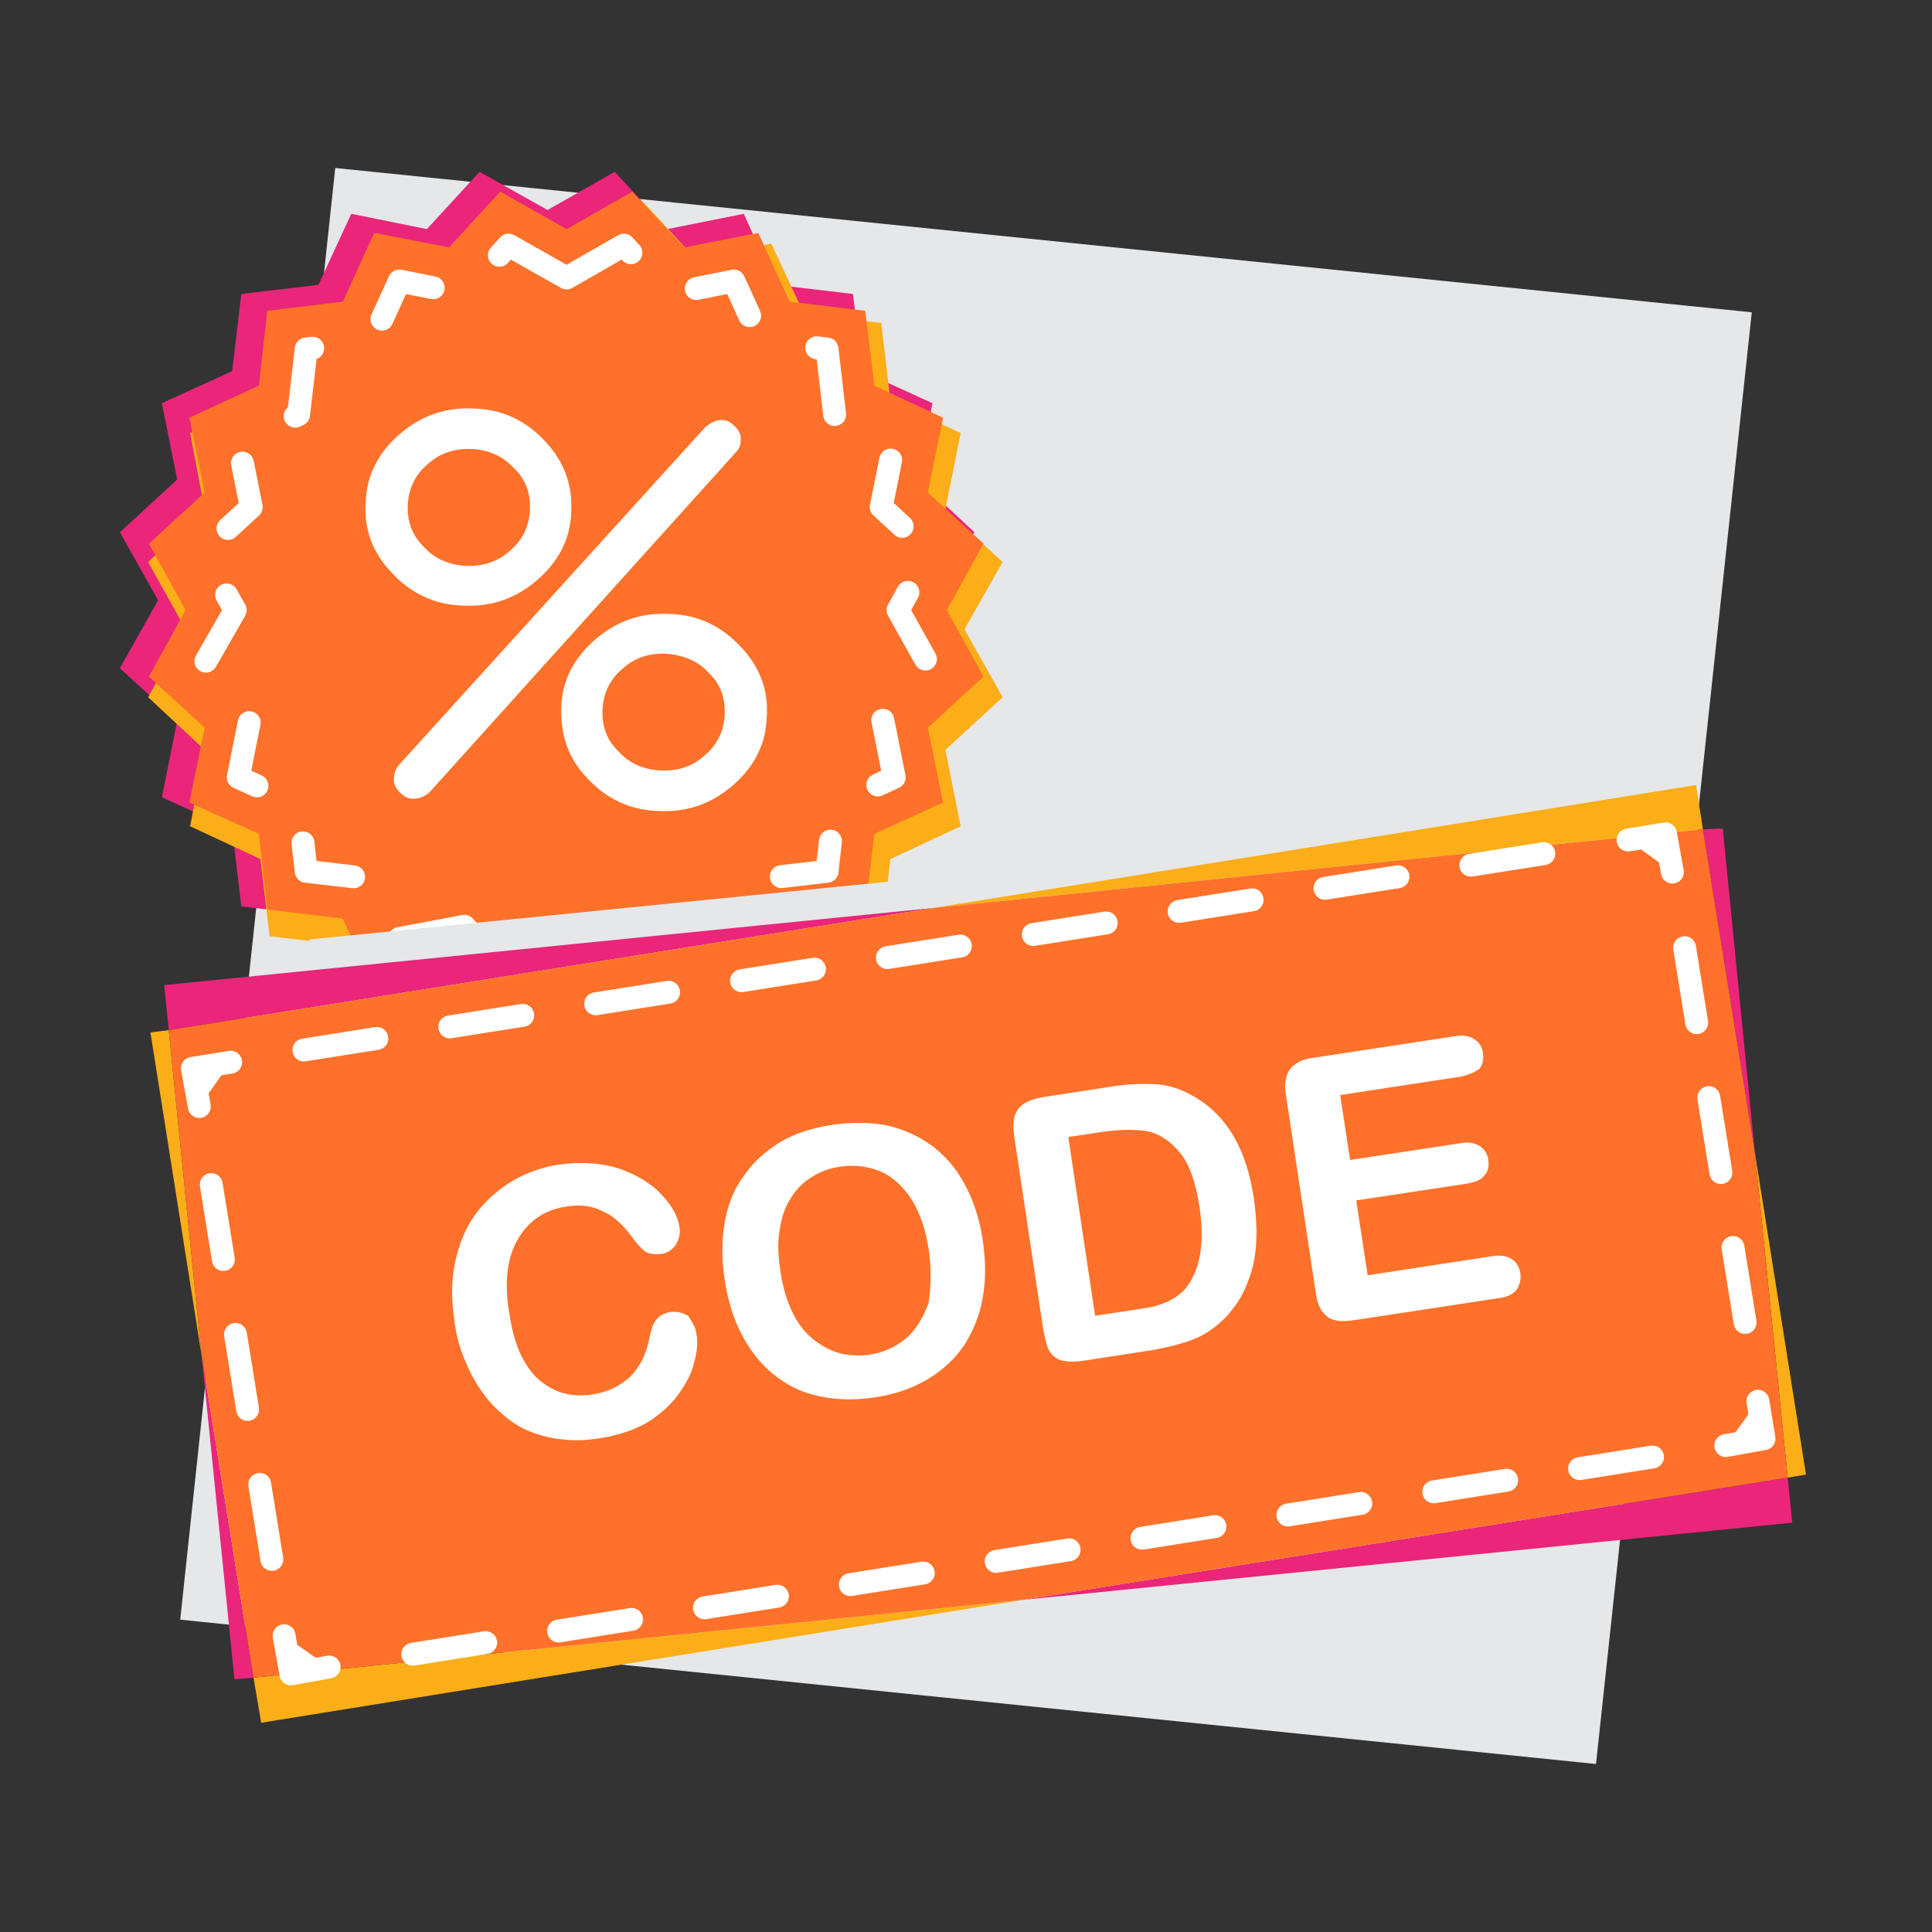
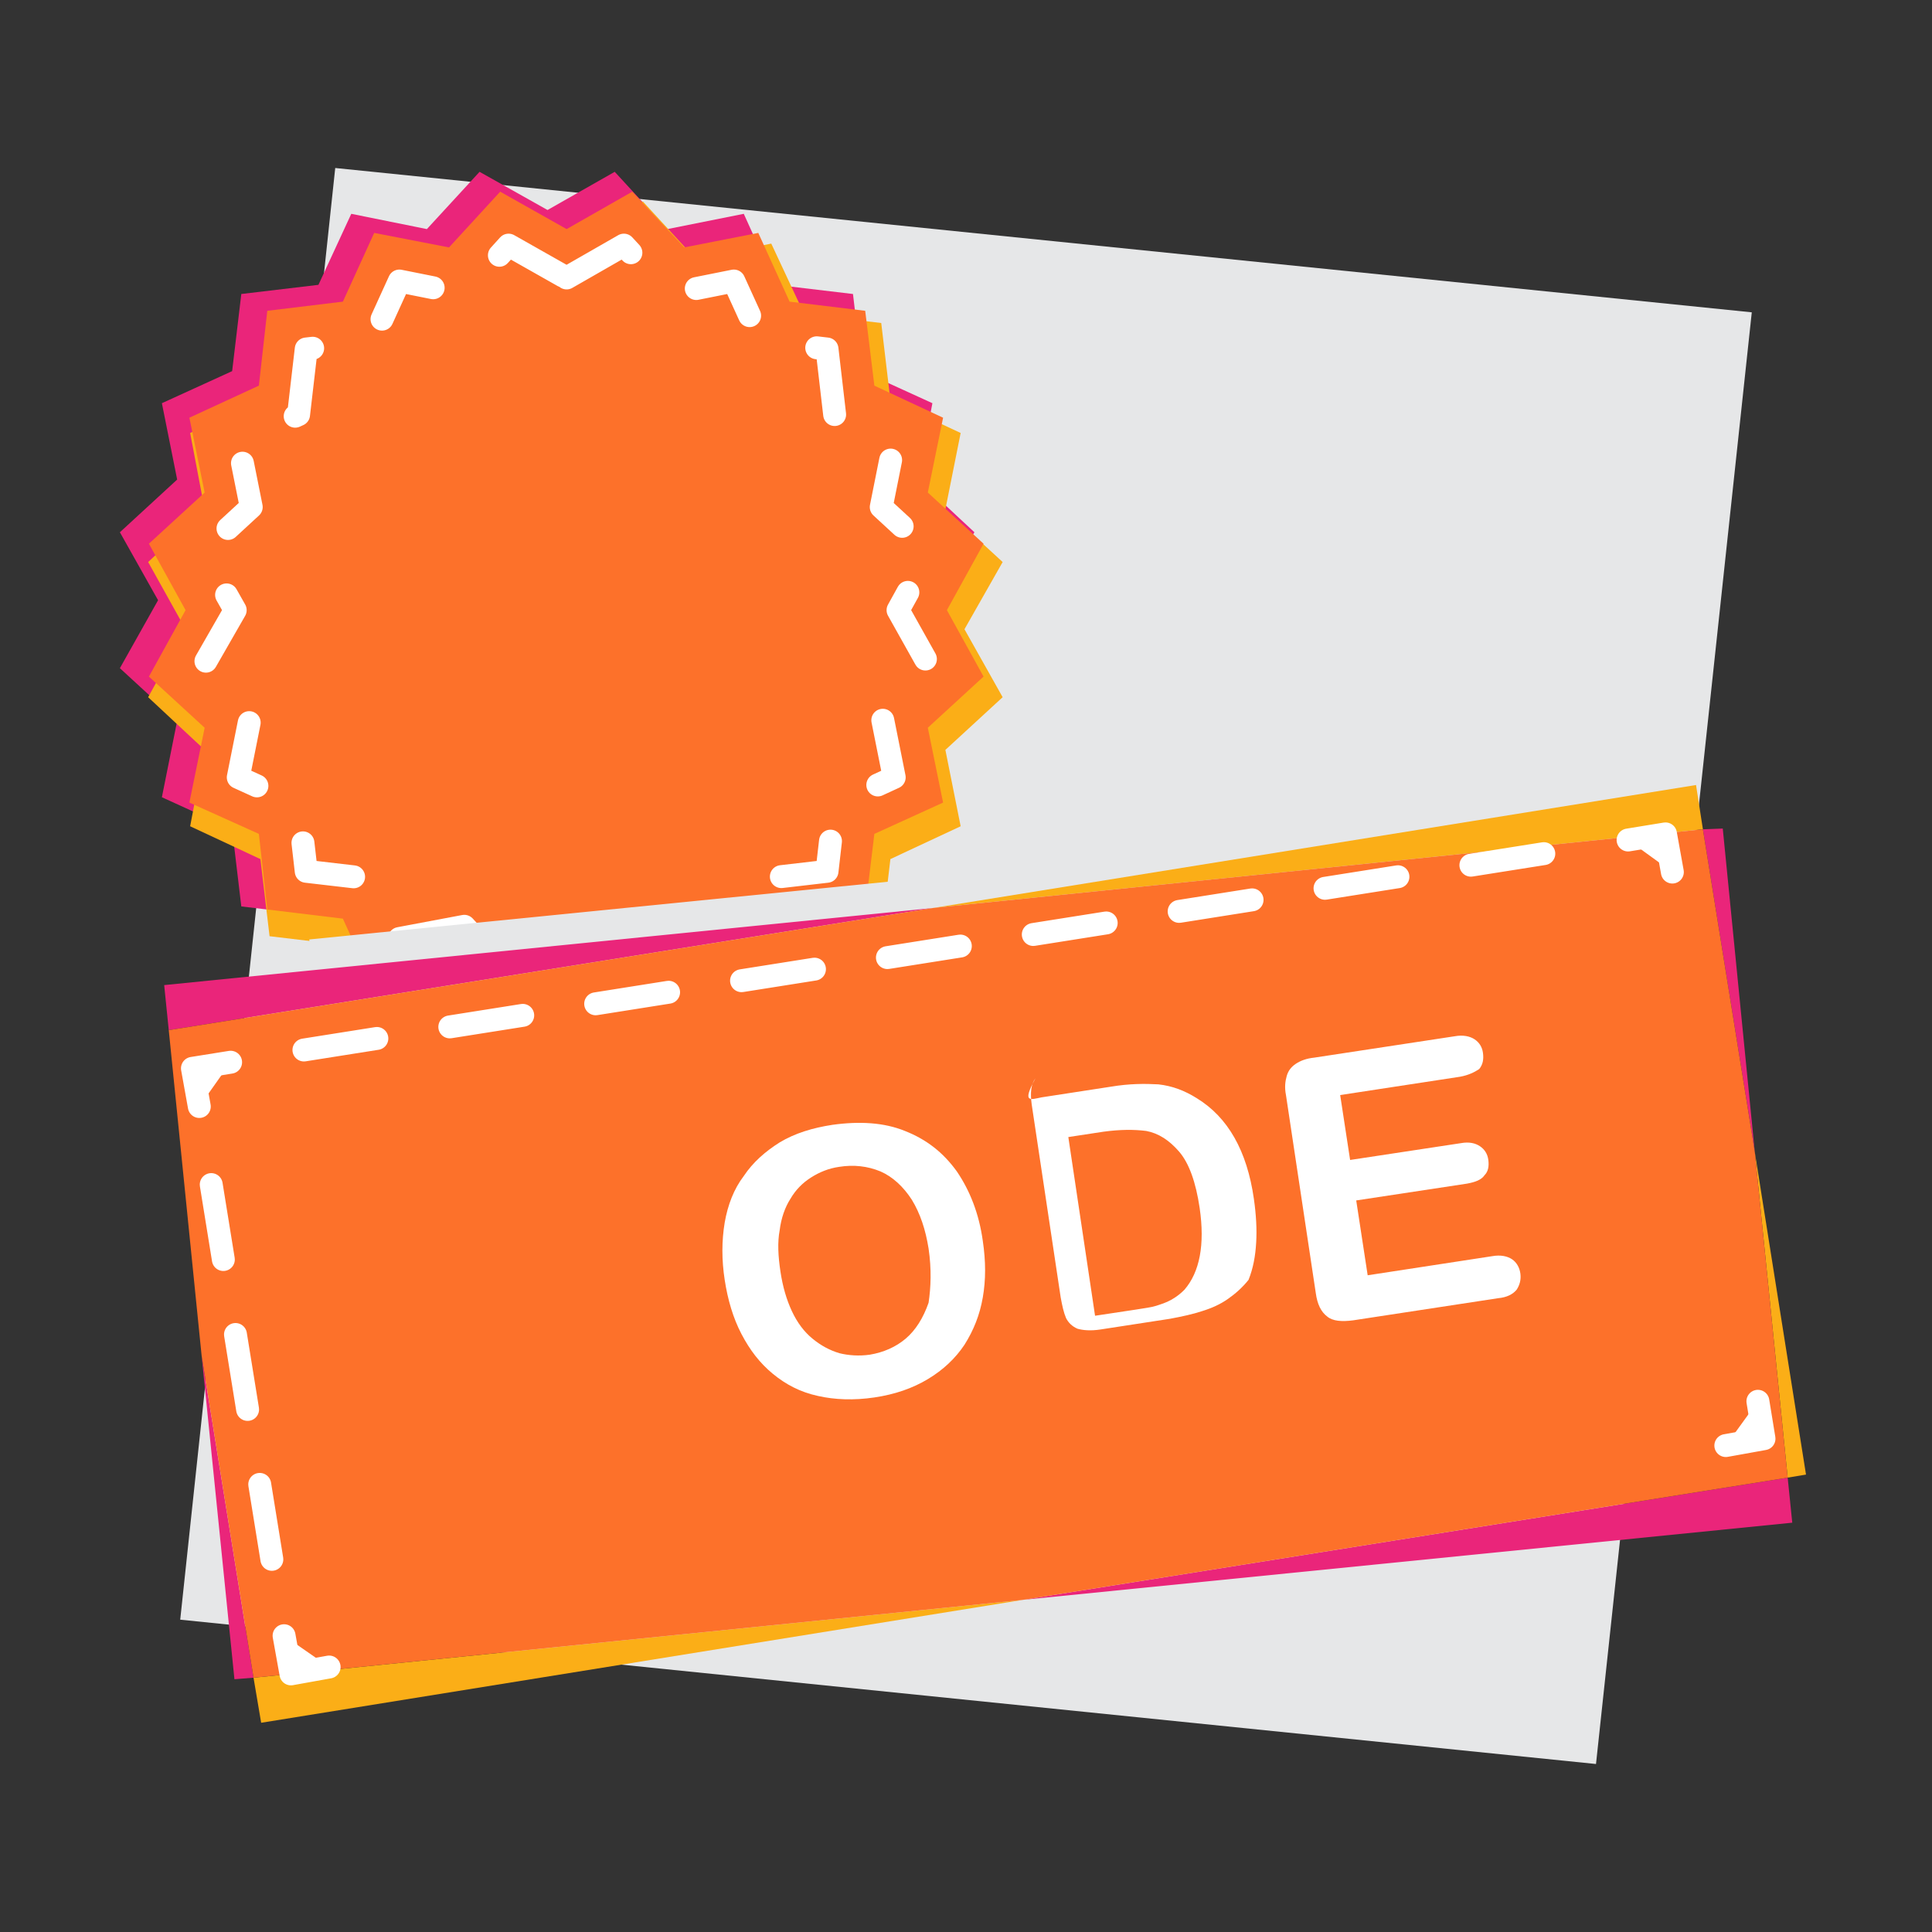
<svg xmlns="http://www.w3.org/2000/svg" version="1.1" id="Layer_1" x="0px" y="0px" viewBox="0 0 253 253" style="enable-background:new 0 0 253 253;" xml:space="preserve">
  <rect x="0" y="0" width="253" height="253" fill="#333333" stroke="none" />
  <style type="text/css">
	.st0{fill:#E6E7E8;}
	.st1{fill:#EA257A;}
	.st2{fill:#FBAE17;}
	.st3{fill:#FD712A;}
	
		.st4{fill:#FD712A;stroke:#FFFFFF;stroke-width:3;stroke-linecap:round;stroke-linejoin:round;stroke-miterlimit:10;stroke-dasharray:10,11;}
	.st5{fill:#FFFFFF;}
	.st6{fill:#E6E7E8;stroke:#E6E7E8;stroke-width:10;stroke-miterlimit:10;}
	.st7{fill:#FFFFFF;stroke:#FFFFFF;stroke-width:3;stroke-linecap:round;stroke-linejoin:round;}
	.st8{fill:#FFFFFF;stroke:#FFFFFF;stroke-width:3;stroke-linecap:round;stroke-linejoin:round;stroke-dasharray:9.67,9.67;}
	.st9{fill:#FFFFFF;stroke:#FFFFFF;stroke-width:3;stroke-linecap:round;stroke-linejoin:round;stroke-dasharray:9.943,9.943;}
</style>
  <polygon class="st0" points="43.9,22 229.4,40.9 209,231 23.6,212.1 " />
  <g>
    <polygon class="st1" points="71.7,27.5 80.5,22.5 87.4,30 97.4,28 101.6,37.3 111.7,38.5 112.9,48.6 122.1,52.8 120.2,62.8    127.6,69.7 122.6,78.6 127.6,87.5 120.2,94.4 122.1,104.4 112.9,108.6 111.7,118.7 101.6,119.9 97.4,129.2 87.4,127.2 80.5,134.7    71.7,129.7 62.8,134.7 55.9,127.2 46,129.2 41.7,119.9 31.6,118.7 30.4,108.6 21.2,104.4 23.2,94.4 15.7,87.5 20.7,78.6 15.7,69.7    23.2,62.8 21.2,52.8 30.4,48.6 31.6,38.5 41.7,37.3 46,28 55.9,30 62.8,22.5  " />
    <polygon class="st2" points="75.3,31.4 84.2,26.4 91.1,33.9 101,31.9 105.3,41.1 115.4,42.3 116.6,52.4 125.8,56.7 123.8,66.7    131.3,73.6 126.3,82.4 131.3,91.3 123.8,98.2 125.8,108.2 116.6,112.5 115.4,122.6 105.3,123.8 101,133 91.1,131 84.2,138.5    75.3,133.5 66.5,138.5 59.6,131 49.6,133 45.4,123.8 35.3,122.6 34.1,112.5 24.9,108.2 26.8,98.2 19.4,91.3 24.3,82.4 19.4,73.6    26.8,66.7 24.9,56.7 34.1,52.4 35.3,42.3 45.4,41.1 49.6,31.9 59.6,33.9 66.5,26.4  " />
    <polygon class="st3" points="74.2,30 82.8,25.1 89.6,32.4 99.3,30.5 103.4,39.5 113.3,40.7 114.5,50.5 123.5,54.7 121.5,64.5    128.8,71.2 124,79.9 128.8,88.6 121.5,95.3 123.5,105.1 114.5,109.2 113.3,119.1 103.4,120.3 99.3,129.3 89.6,127.4 82.8,134.7    74.2,129.8 65.5,134.7 58.8,127.4 49,129.3 44.9,120.3 35,119.1 33.9,109.2 24.8,105.1 26.8,95.3 19.5,88.6 24.3,79.9 19.5,71.2    26.8,64.5 24.8,54.7 33.9,50.5 35,40.7 44.9,39.5 49,30.5 58.8,32.4 65.5,25.1  " />
    <polygon class="st4" points="74.2,36.4 81.7,32.1 87.6,38.5 96.1,36.8 99.7,44.7 108.3,45.7 109.3,54.3 117.1,57.9 115.4,66.4    121.8,72.3 117.6,79.9 121.8,87.4 115.4,93.3 117.1,101.8 109.3,105.4 108.3,114.1 99.7,115.1 96.1,122.9 87.6,121.3 81.7,127.6    74.2,123.4 66.6,127.6 60.8,121.3 52.3,122.9 48.7,115.1 40.1,114.1 39.1,105.4 31.2,101.8 32.9,93.3 26.5,87.4 30.8,79.9    26.5,72.3 32.9,66.4 31.2,57.9 39.1,54.3 40.1,45.7 48.7,44.7 52.3,36.8 60.8,38.5 66.6,32.1  " />
    <g>
      <g>
-         <path class="st5" d="M74.8,67.1c-0.1,3.5-1.7,6.5-4.5,8.9c-2.8,2.4-6,3.5-9.7,3.3c-3.7-0.1-6.8-1.6-9.3-4.3     c-2.5-2.6-3.7-5.8-3.4-9.3c0.1-3.5,1.7-6.5,4.5-8.9c2.8-2.4,6-3.5,9.7-3.3c3.7,0.1,6.8,1.6,9.3,4.3C73.9,60.5,75,63.5,74.8,67.1z      M54.1,104.6c-0.8,0-1.3-0.4-1.8-0.9s-0.8-1.1-0.7-1.9c0-0.6,0.3-1.3,0.8-1.8L92.3,56c0.7-0.6,1.4-1,2.2-1c0.8,0,1.3,0.4,1.8,0.9     c0.5,0.5,0.8,1.1,0.7,1.9c0,0.6-0.3,1.1-0.7,1.5l-40.1,44.5C55.5,104.4,54.8,104.6,54.1,104.6z M61.8,58.8     c-2.2-0.1-4.2,0.5-5.8,2c-1.7,1.4-2.5,3.3-2.6,5.3c-0.1,2,0.5,4,2.1,5.5c1.4,1.6,3.4,2.4,5.5,2.5c2.1,0.1,4.2-0.5,5.8-2     c1.7-1.4,2.5-3.3,2.6-5.3c0.1-2.1-0.5-4-2.1-5.5C65.9,59.8,64.1,58.9,61.8,58.8z M73.5,92.6c0.1-3.5,1.7-6.5,4.5-8.9     c2.8-2.4,6-3.5,9.7-3.3c3.7,0.1,6.8,1.6,9.3,4.3c2.5,2.6,3.7,5.8,3.4,9.3c-0.1,3.5-1.7,6.5-4.5,8.9c-2.8,2.4-6,3.5-9.7,3.3     c-3.7-0.1-6.8-1.6-9.3-4.3C74.4,99.3,73.4,96.3,73.5,92.6z M87.3,85.6c-2.2-0.1-4.2,0.5-5.8,2c-1.7,1.4-2.5,3.3-2.6,5.3     c-0.1,2.1,0.5,4,2.1,5.5c1.4,1.6,3.4,2.4,5.5,2.5c2.2,0.1,4.2-0.5,5.8-2c1.7-1.4,2.5-3.3,2.6-5.3c0.1-2.1-0.5-4-2.1-5.5     C91.5,86.6,89.5,85.8,87.3,85.6z" />
-       </g>
+         </g>
    </g>
  </g>
  <path class="st6" d="M173.2,203.3" />
  <polyline class="st6" points="209.2,106.5 132.2,118.9 41,128 " />
  <g>
    <g>
      <polygon class="st1" points="225.6,108.5 223,108.6 229.8,150.9   " />
      <polygon class="st1" points="21.5,129 22.1,134.9 122.2,118.9   " />
      <polygon class="st1" points="234.1,193.5 134,209.5 234.7,199.4   " />
      <polygon class="st1" points="30.7,219.9 33.2,219.7 26.4,177.5   " />
      <polygon class="st2" points="34.2,225.6 134,209.5 33.2,219.7   " />
-       <polygon class="st2" points="19.7,135.2 26.4,177.5 22.1,134.9   " />
      <polygon class="st2" points="222.1,102.8 122.2,118.9 223,108.6   " />
      <polygon class="st2" points="236.5,193.1 229.8,150.9 234.1,193.5   " />
      <polygon class="st3" points="229.8,150.9 223,108.6 122.2,118.9 22.1,134.9 26.4,177.5 33.2,219.7 134,209.5 234.1,193.5   " />
    </g>
    <g>
      <g>
        <polyline class="st7" points="230.2,183.5 231,188.4 226,189.3    " />
-         <line class="st8" x1="216.4" y1="190.8" x2="47.9" y2="217.6" />
        <polyline class="st7" points="43.1,218.3 38.1,219.2 37.2,214.2    " />
        <line class="st9" x1="35.6" y1="204.2" x2="26.8" y2="149.8" />
        <polyline class="st7" points="26.1,144.9 25.2,139.9 30.2,139.1    " />
        <line class="st8" x1="39.8" y1="137.5" x2="208.4" y2="110.8" />
        <polyline class="st7" points="213.2,110 218.1,109.2 219,114.2    " />
-         <line class="st9" x1="220.6" y1="124.1" x2="229.4" y2="178.6" />
      </g>
    </g>
    <g>
-       <path class="st5" d="M91.2,174.7c0.2,1.1,0.1,2.3-0.3,3.7c-0.3,1.4-1,2.7-2,4.1c-1,1.4-2.3,2.6-4,3.7c-1.7,1-3.7,1.7-6.1,2.1    c-1.8,0.3-3.5,0.4-5,0.2c-1.5-0.1-3-0.5-4.3-1c-1.3-0.5-2.6-1.3-3.8-2.4c-1.1-0.9-2-2-2.9-3.3c-0.8-1.2-1.5-2.6-2.1-4.1    c-0.6-1.5-1-3.1-1.2-4.8c-0.4-2.8-0.4-5.3,0.1-7.6c0.5-2.3,1.3-4.4,2.6-6.2c1.3-1.8,2.9-3.2,4.8-4.4c1.9-1.1,4-1.9,6.3-2.2    c2.8-0.4,5.4-0.2,7.7,0.5c2.3,0.8,4.2,1.9,5.6,3.4c1.4,1.5,2.2,2.9,2.4,4.4c0.1,0.8-0.1,1.5-0.5,2.2c-0.5,0.7-1.1,1.1-1.9,1.2    c-0.9,0.1-1.6,0-2.1-0.3c-0.5-0.4-1.1-1-1.8-2c-1.2-1.6-2.4-2.7-3.8-3.3c-1.4-0.7-2.9-0.9-4.7-0.6c-2.9,0.4-5,1.9-6.4,4.3    c-1.4,2.4-1.8,5.7-1.1,9.7c0.4,2.7,1.1,4.9,2.1,6.5c1,1.7,2.3,2.8,3.8,3.5c1.5,0.7,3.2,0.9,5,0.6c2-0.3,3.6-1.1,4.9-2.3    c1.2-1.2,2.1-2.8,2.5-4.9c0.2-1,0.4-1.8,0.8-2.4c0.4-0.6,1-1,2-1.2c0.8-0.1,1.6,0.1,2.3,0.5C90.7,173.2,91.1,173.8,91.2,174.7z" />
      <path class="st5" d="M109,147.3c3.6-0.5,6.8-0.3,9.5,0.8c2.8,1.1,5,2.8,6.8,5.3c1.7,2.5,2.9,5.5,3.4,9.1c0.4,2.7,0.4,5.1,0,7.4    c-0.4,2.3-1.2,4.3-2.4,6.2c-1.2,1.8-2.8,3.3-4.8,4.5c-2,1.2-4.3,2-7,2.4c-2.7,0.4-5.2,0.3-7.4-0.2c-2.3-0.5-4.2-1.5-5.9-2.9    s-3-3.1-4.1-5.2c-1.1-2.1-1.8-4.5-2.2-7.1c-0.4-2.6-0.4-5.1,0-7.5c0.4-2.3,1.2-4.4,2.5-6.1c1.2-1.8,2.8-3.2,4.7-4.4    C104.1,148.4,106.4,147.7,109,147.3z M121.6,163.5c-0.4-2.5-1.1-4.6-2.2-6.4c-1.1-1.7-2.5-3-4.1-3.7c-1.7-0.7-3.5-0.9-5.4-0.6    c-1.4,0.2-2.6,0.7-3.7,1.4c-1.1,0.7-2,1.6-2.7,2.8c-0.7,1.1-1.2,2.5-1.4,4.1c-0.3,1.6-0.2,3.4,0.1,5.4c0.3,2,0.8,3.7,1.5,5.2    c0.7,1.5,1.6,2.7,2.7,3.6c1.1,0.9,2.2,1.5,3.5,1.9c1.2,0.3,2.6,0.4,4,0.2c1.8-0.3,3.4-1,4.7-2.1s2.3-2.7,3-4.7    C121.9,168.6,122,166.2,121.6,163.5z" />
-       <path class="st5" d="M136.4,143.7l9.1-1.4c2.4-0.4,4.4-0.4,6.2-0.3c1.8,0.2,3.4,0.8,5,1.8c4.1,2.5,6.6,6.9,7.5,13.2    c0.3,2.1,0.4,4,0.3,5.7c-0.1,1.8-0.4,3.4-1,4.9c-0.5,1.5-1.3,2.9-2.3,4.1c-0.8,1-1.7,1.8-2.7,2.5c-1,0.7-2.1,1.2-3.4,1.6    c-1.2,0.4-2.6,0.7-4.2,1l-9.1,1.4c-1.3,0.2-2.3,0.1-3-0.1c-0.7-0.3-1.2-0.8-1.5-1.4c-0.3-0.7-0.5-1.6-0.7-2.7l-3.8-25.3    c-0.2-1.5-0.1-2.6,0.5-3.4C133.8,144.5,134.9,144,136.4,143.7z M139.9,148.9l3.5,23.4l5.3-0.8c1.2-0.2,2.1-0.3,2.7-0.5    c0.6-0.2,1.3-0.4,2-0.8s1.2-0.8,1.7-1.3c2-2.3,2.7-5.9,2-10.7c-0.5-3.4-1.4-5.9-2.7-7.4c-1.3-1.5-2.7-2.4-4.3-2.7    c-1.6-0.2-3.4-0.2-5.6,0.1L139.9,148.9z" />
+       <path class="st5" d="M136.4,143.7l9.1-1.4c2.4-0.4,4.4-0.4,6.2-0.3c1.8,0.2,3.4,0.8,5,1.8c4.1,2.5,6.6,6.9,7.5,13.2    c0.3,2.1,0.4,4,0.3,5.7c-0.1,1.8-0.4,3.4-1,4.9c-0.8,1-1.7,1.8-2.7,2.5c-1,0.7-2.1,1.2-3.4,1.6    c-1.2,0.4-2.6,0.7-4.2,1l-9.1,1.4c-1.3,0.2-2.3,0.1-3-0.1c-0.7-0.3-1.2-0.8-1.5-1.4c-0.3-0.7-0.5-1.6-0.7-2.7l-3.8-25.3    c-0.2-1.5-0.1-2.6,0.5-3.4C133.8,144.5,134.9,144,136.4,143.7z M139.9,148.9l3.5,23.4l5.3-0.8c1.2-0.2,2.1-0.3,2.7-0.5    c0.6-0.2,1.3-0.4,2-0.8s1.2-0.8,1.7-1.3c2-2.3,2.7-5.9,2-10.7c-0.5-3.4-1.4-5.9-2.7-7.4c-1.3-1.5-2.7-2.4-4.3-2.7    c-1.6-0.2-3.4-0.2-5.6,0.1L139.9,148.9z" />
      <path class="st5" d="M191.2,141l-15.7,2.4l1.3,8.5l14.5-2.2c1.1-0.2,1.9,0,2.5,0.4c0.6,0.4,1,1,1.1,1.8s0,1.5-0.5,2    c-0.4,0.6-1.2,0.9-2.3,1.1l-14.5,2.2l1.5,9.8l16.3-2.5c1.1-0.2,2,0,2.6,0.4s1,1.1,1.1,1.9c0.1,0.8-0.1,1.5-0.5,2.1    c-0.5,0.6-1.3,1-2.4,1.1l-19,2.9c-1.5,0.2-2.7,0.1-3.4-0.5c-0.8-0.6-1.3-1.6-1.5-3.1l-3.9-25.9c-0.2-1-0.1-1.8,0.1-2.5    c0.2-0.7,0.6-1.2,1.2-1.6s1.4-0.7,2.4-0.8l18.4-2.8c1.1-0.2,2,0,2.6,0.4c0.6,0.4,1,1,1.1,1.8c0.1,0.8,0,1.5-0.5,2.1    C193.1,140.4,192.3,140.8,191.2,141z" />
    </g>
  </g>
</svg>